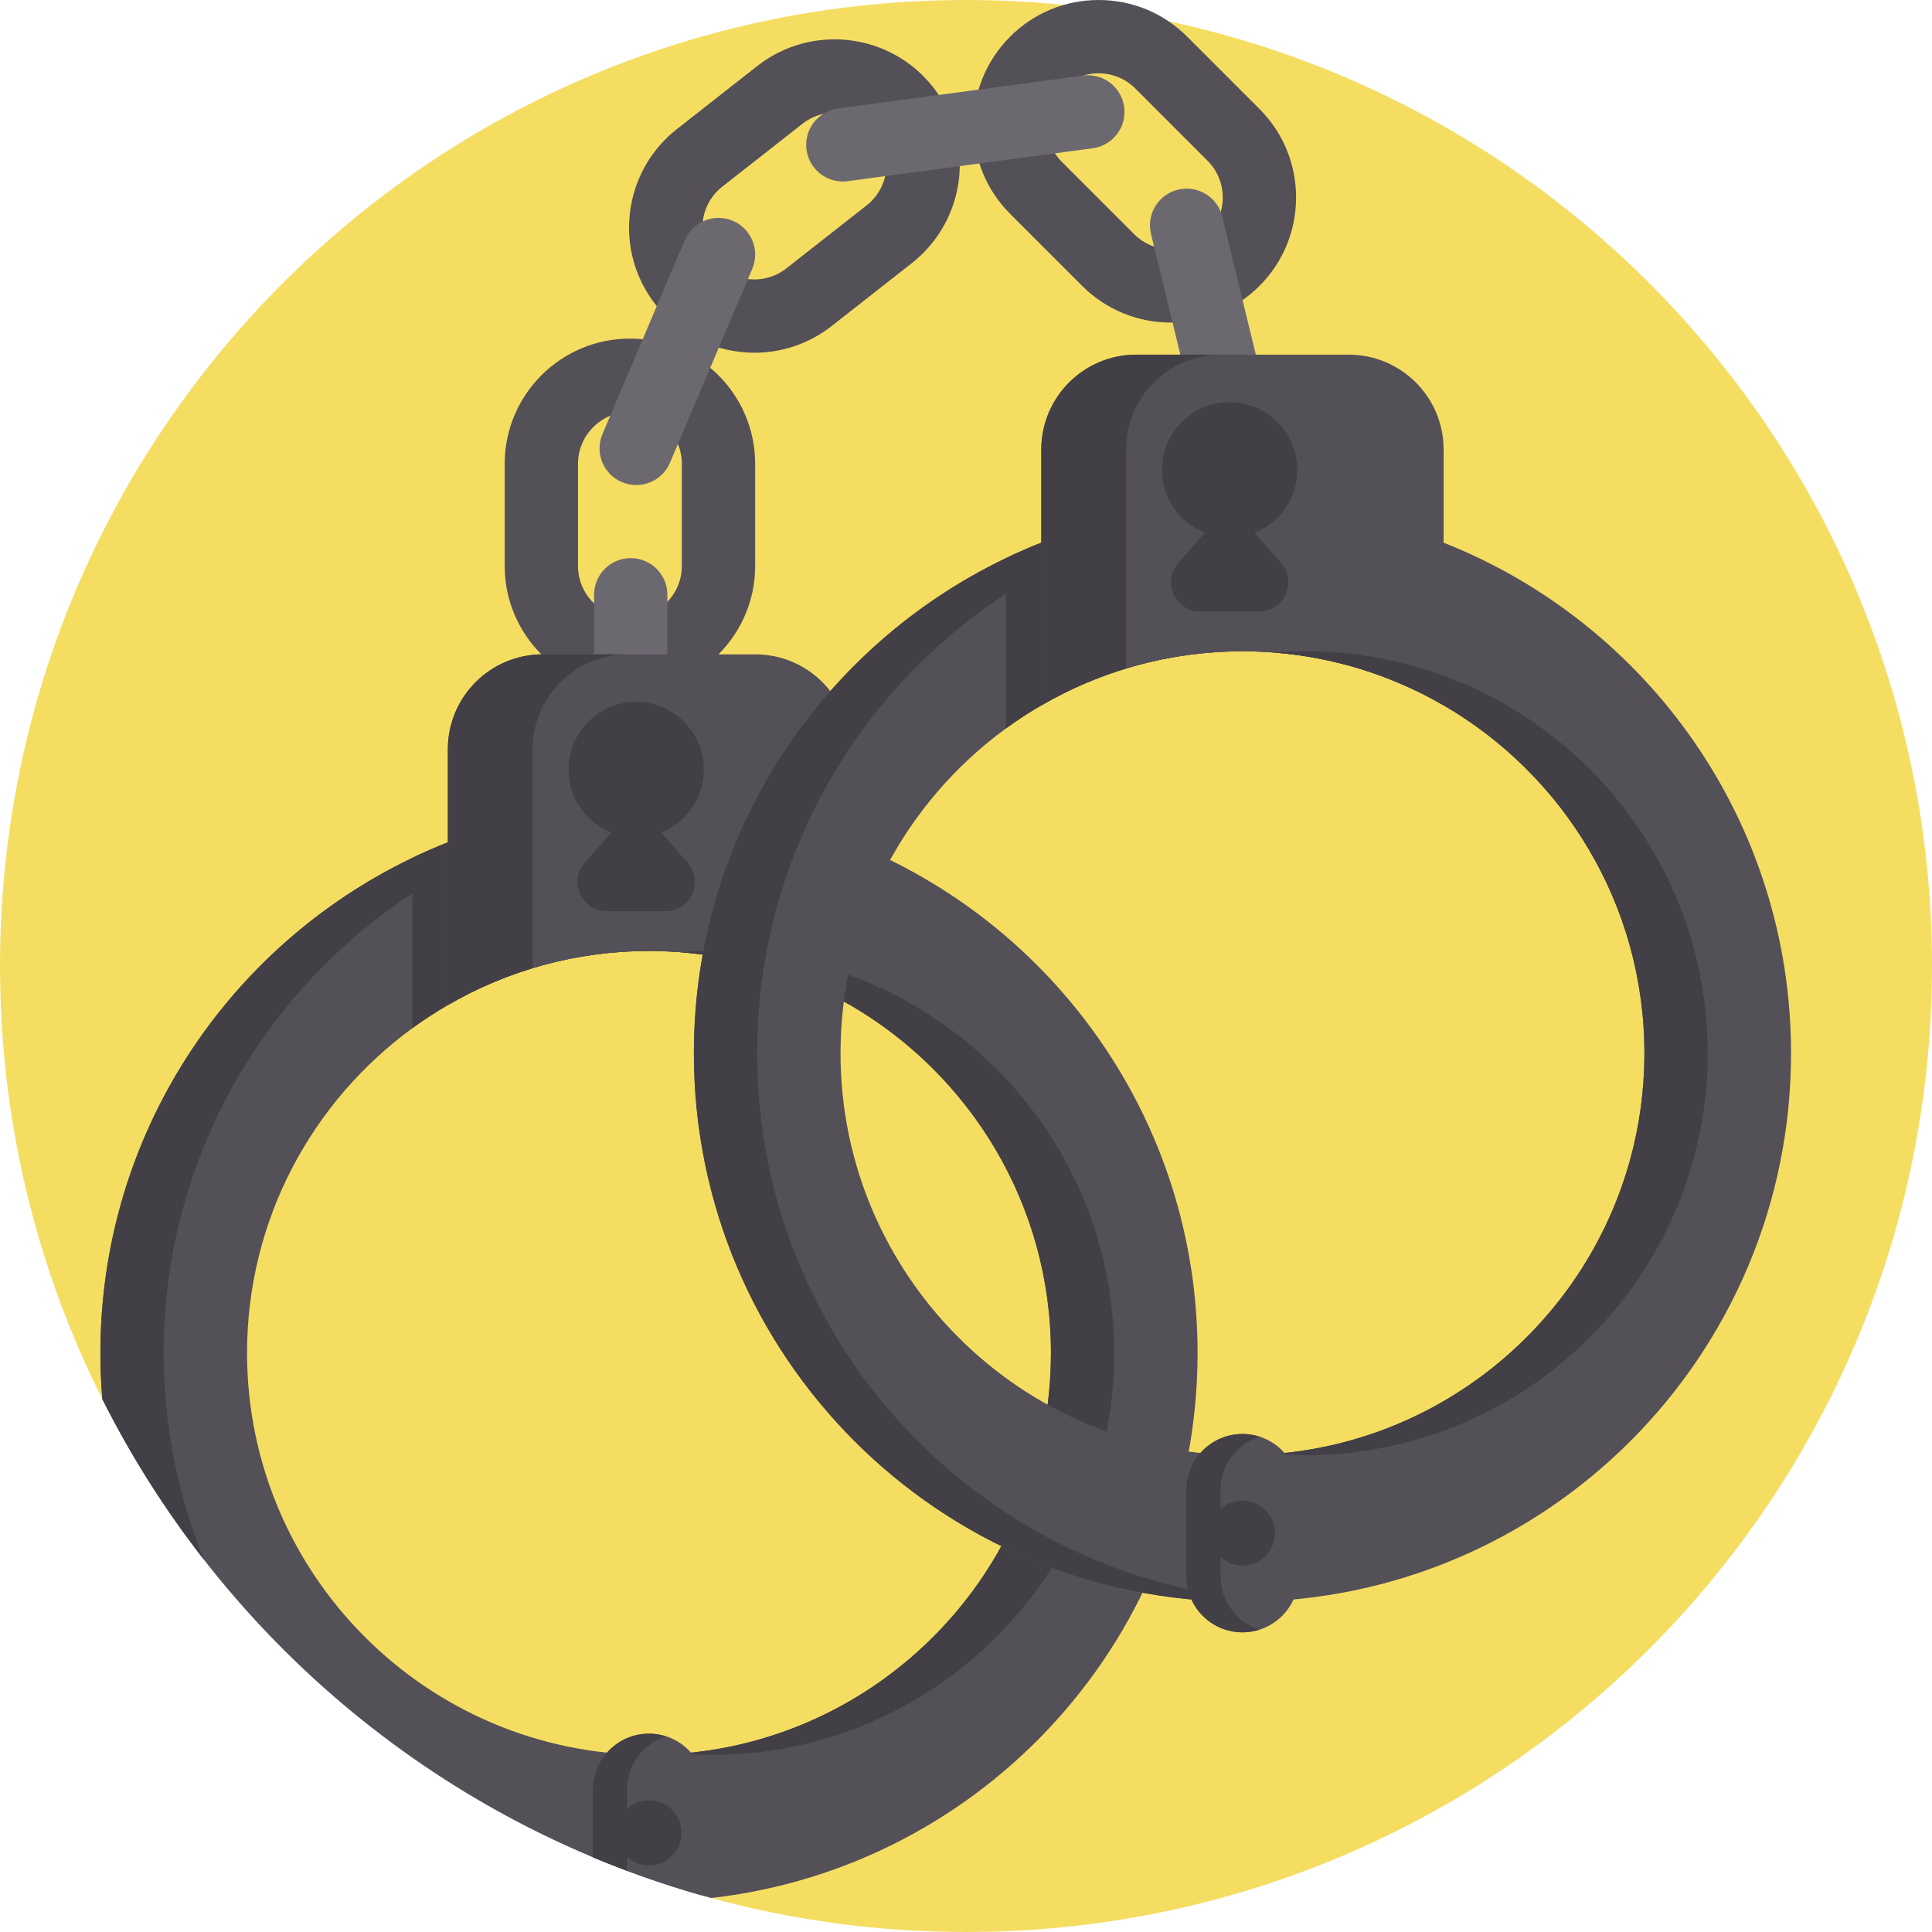
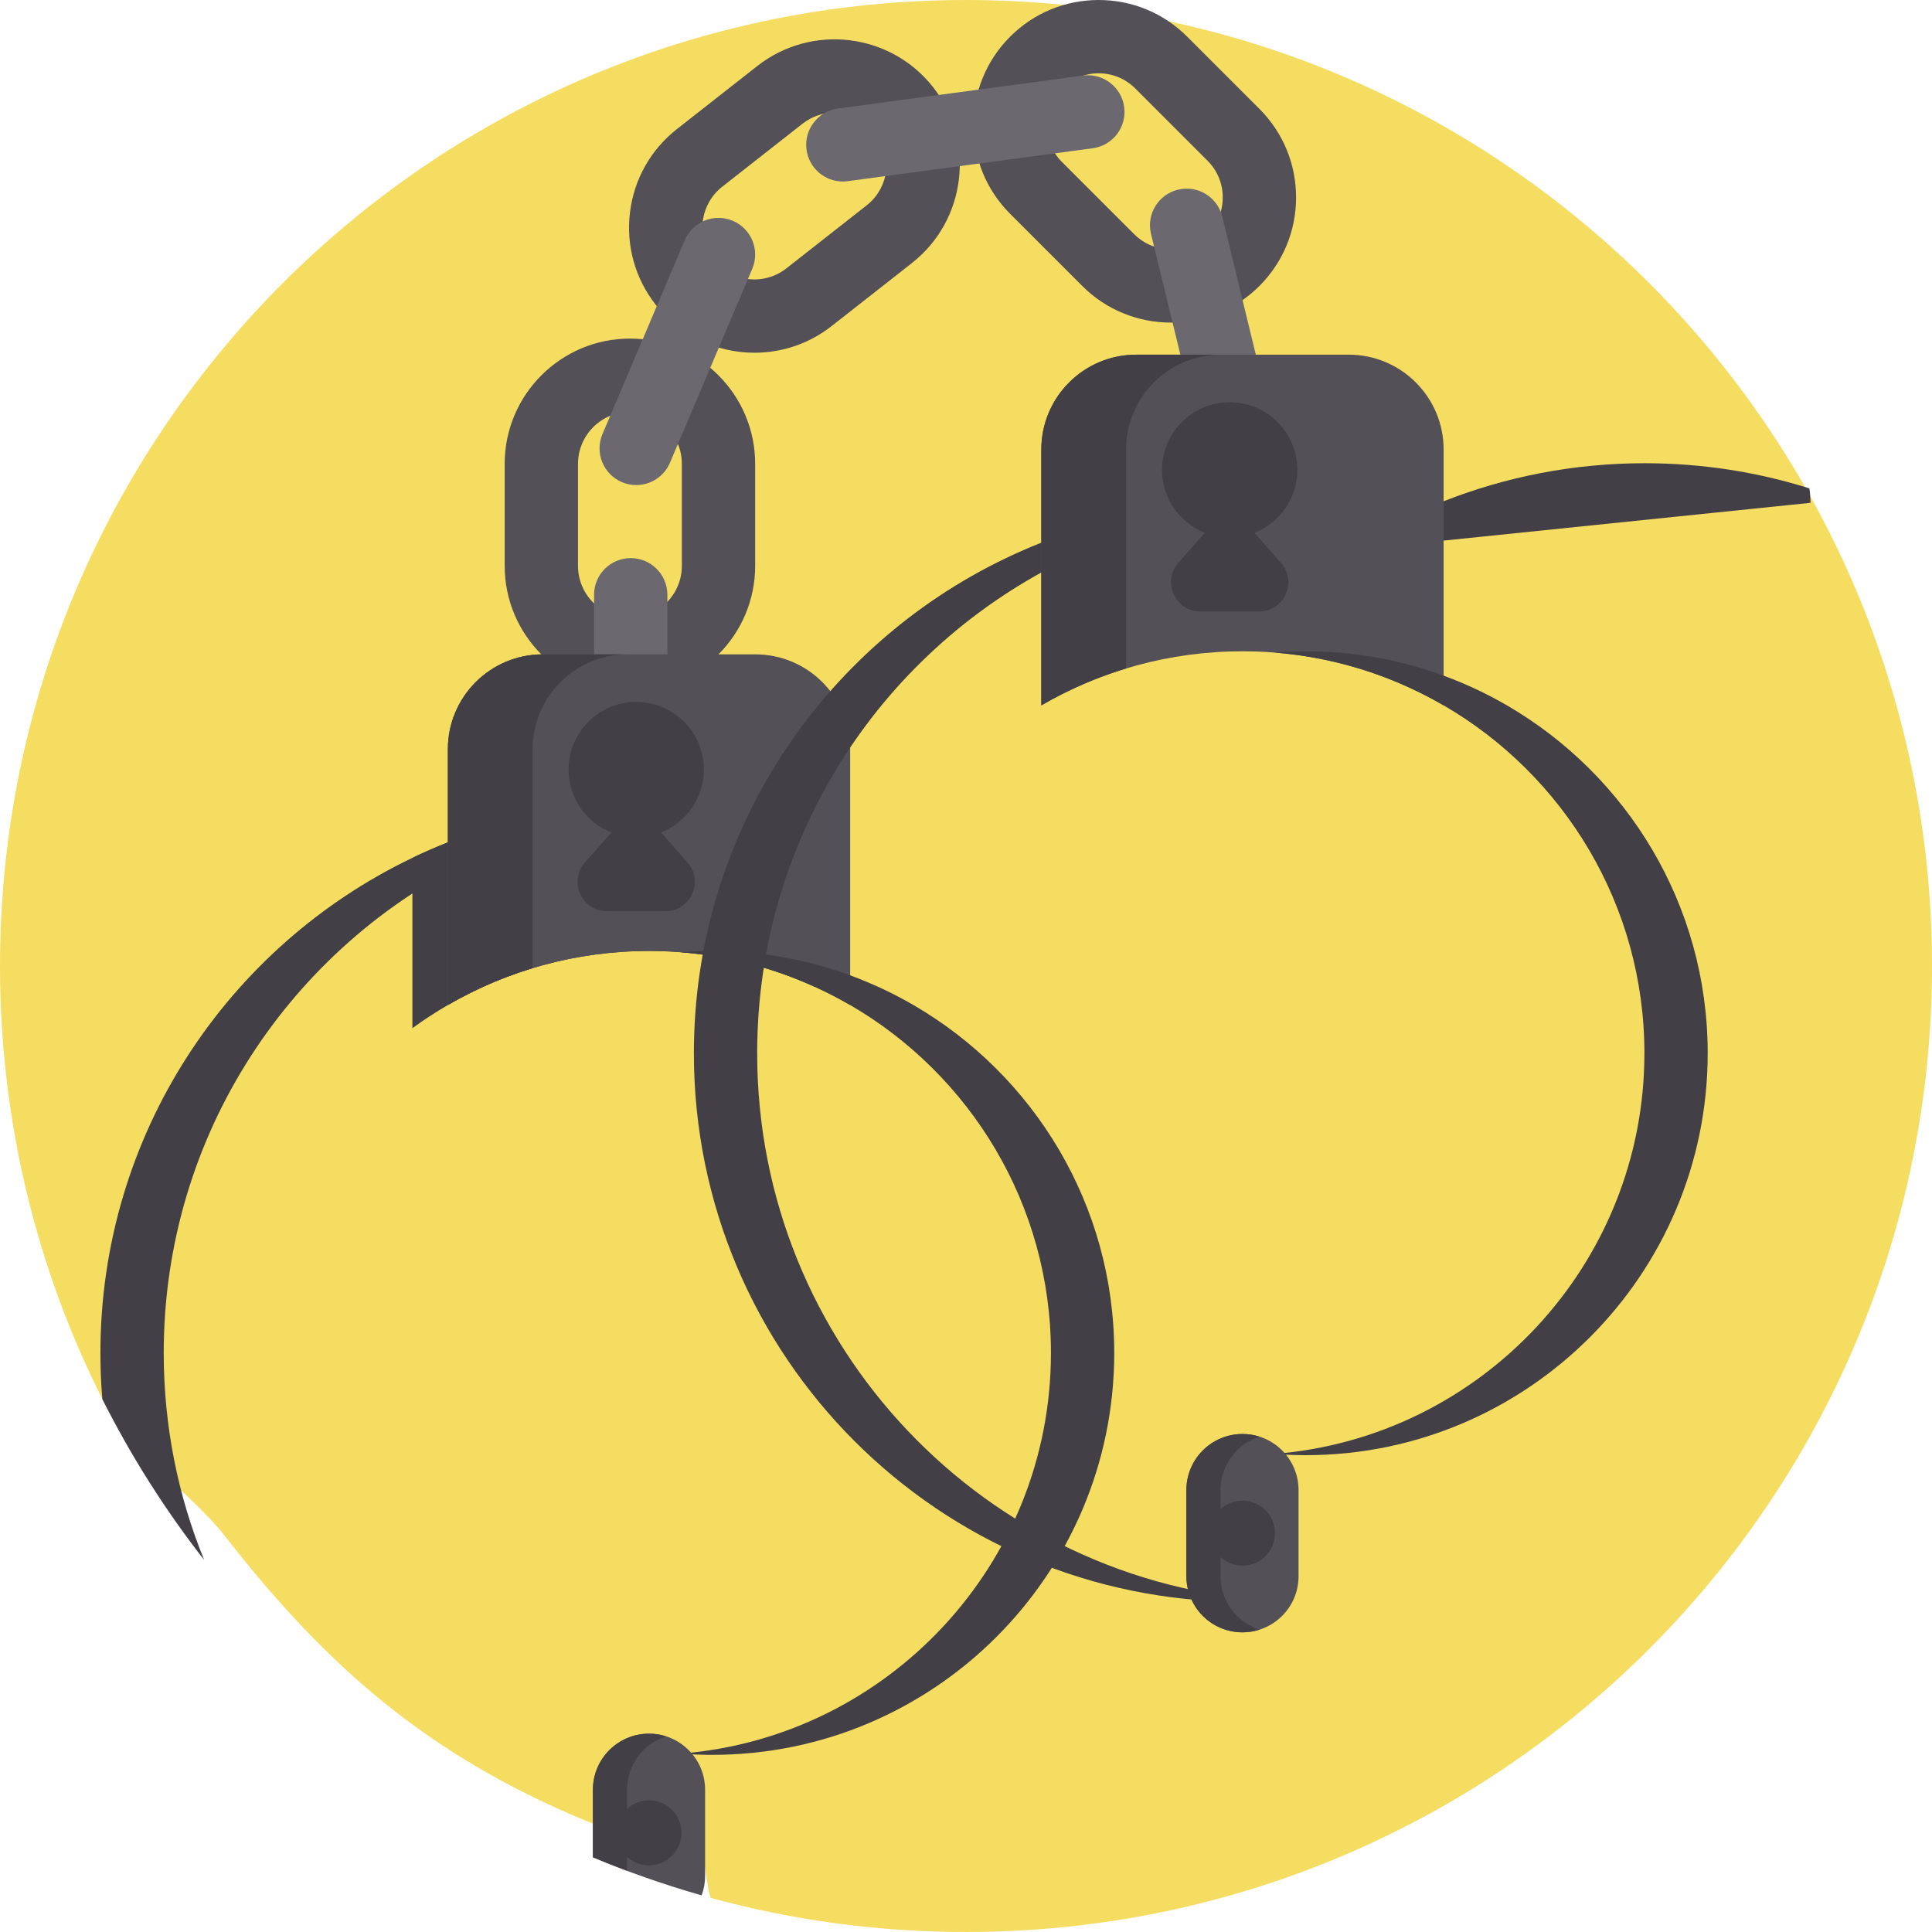
<svg xmlns="http://www.w3.org/2000/svg" id="Capa_1" height="512" viewBox="0 0 512 512" width="512">
  <g>
    <path d="m512 256c0 141.38-114.62 256-256 256-23.37 0-46.01-3.13-67.53-9.01-.84-.23-1.69-11.209-2.53-11.449-6.71-1.9-16.101-3.391-22.561-5.821-3.05-1.13-6.06-2.33-9.05-3.58-40.78-17.09-67.532-40.236-94.362-74.606-10.33-13.23-25.246-21.624-32.846-36.754-17.351-34.52-27.121-73.51-27.121-114.78 0-141.38 114.62-256 256-256s256 114.62 256 256z" fill="#f5dd62" />
    <path d="m310.284 85.492c-8.5 0-16.997-3.234-23.469-9.705l-19.13-19.13c-12.94-12.94-12.94-33.996 0-46.936 6.269-6.269 14.604-9.721 23.47-9.721 8.865 0 17.2 3.452 23.468 9.721l19.13 19.129c6.268 6.268 9.72 14.603 9.72 23.468s-3.452 17.2-9.72 23.468c-6.47 6.47-14.971 9.706-23.469 9.706zm-19.129-66.061c-3.676 0-7.13 1.431-9.729 4.03-5.364 5.364-5.364 14.092 0 19.457l19.13 19.13c5.364 5.364 14.092 5.365 19.456 0 2.599-2.598 4.029-6.053 4.029-9.728s-1.431-7.13-4.029-9.728l-19.13-19.13c-2.598-2.6-6.053-4.031-9.727-4.031z" fill="#545058" />
    <path d="m166.936 183.159c-18.3 0-33.189-14.888-33.189-33.189v-27.054c0-18.3 14.888-33.189 33.189-33.189s33.189 14.888 33.189 33.189v27.054c0 18.301-14.889 33.189-33.189 33.189zm0-74c-7.586 0-13.758 6.172-13.758 13.758v27.054c0 7.586 6.172 13.758 13.758 13.758s13.758-6.172 13.758-13.758v-27.054c0-7.586-6.172-13.758-13.758-13.758z" fill="#545058" />
    <path d="m167.148 186.013c-5.366 0-9.715-4.35-9.715-9.715v-18.677c0-5.366 4.35-9.715 9.715-9.715 5.366 0 9.715 4.35 9.715 9.715v18.677c0 5.365-4.349 9.715-9.715 9.715z" fill="#6b696f" />
    <path d="m199.933 93.478c-9.851 0-19.606-4.354-26.145-12.687-5.473-6.974-7.902-15.662-6.841-24.463 1.062-8.801 5.487-16.662 12.461-22.135l21.283-16.701c14.396-11.297 35.3-8.776 46.598 5.621 11.296 14.397 8.775 35.3-5.621 46.598l-21.283 16.701c-6.062 4.759-13.283 7.066-20.452 7.066zm21.233-63.629c-2.972 0-5.964.956-8.479 2.929l-21.283 16.701c-5.968 4.683-7.013 13.349-2.33 19.317 4.684 5.968 13.349 7.014 19.317 2.33l21.283-16.701c5.968-4.683 7.013-13.349 2.33-19.317-2.71-3.454-6.755-5.259-10.838-5.259z" fill="#545058" />
    <g>
-       <path d="m225.3 223.24c-3.17-1.25-6.41-2.4-9.68-3.42-13.77-4.33-28.43-6.67-43.63-6.67-18.81 0-36.8 3.58-53.3 10.09-3.19 1.25-6.33 2.62-9.4 4.1-48.91 23.4-82.68 73.35-82.68 131.2 0 4.12.17 8.2.51 12.24 32.25 64.2 90.72 112.95 161.35 132.21 72.54-8.18 128.9-69.73 128.9-144.45 0-61.48-38.15-114.04-92.07-135.3zm-53.31 241.81c-58.74 0-106.52-47.78-106.52-106.51 0-35.32 17.28-66.67 43.82-86.06 3.01-2.2 6.15-4.25 9.4-6.13 15.68-9.12 33.89-14.33 53.3-14.33 15.66 0 30.52 3.39 43.92 9.48 3.21 1.46 6.35 3.08 9.39 4.85 31.79 18.45 53.21 52.86 53.21 92.19 0 58.73-47.78 106.51-106.52 106.51z" fill="#545058" />
      <path d="m180.23 213.41c-15.72.91-30.78 4.31-44.77 9.83-3.19 1.25-6.33 2.62-9.4 4.1-48.9 23.4-82.67 73.35-82.67 131.2 0 19.41 3.8 37.94 10.71 54.86-10.33-13.23-19.38-27.49-26.98-42.62-.34-4.04-.51-8.12-.51-12.24 0-57.85 33.77-107.8 82.68-131.2 3.07-1.48 6.21-2.85 9.4-4.1 16.5-6.51 34.49-10.09 53.3-10.09 2.77 0 5.51.11 8.24.26z" fill="#423f46" />
      <path d="m215.907 223.647v37.851c-13.398-6.092-28.262-9.482-43.913-9.482-19.411 0-37.628 5.217-53.308 14.33-3.245 1.885-6.383 3.935-9.395 6.13v-45.137c3.07-1.477 6.208-2.847 9.395-4.1 16.506-6.509 34.49-10.085 53.308-10.085 15.195 0 29.855 2.332 43.622 6.665.194 1.254.291 2.526.291 3.828z" fill="#423f46" />
      <path d="m225.302 198.552v67.794c-15.681-9.113-33.897-14.33-53.308-14.33s-37.628 5.217-53.308 14.33v-67.794c0-13.883 11.26-25.143 25.143-25.143h56.33c13.883 0 25.143 11.26 25.143 25.143z" fill="#545058" />
      <g fill="#423f46">
        <path d="m143.829 173.409h22.462c-13.883 0-25.143 11.26-25.143 25.143v58.02c-7.918 2.39-15.438 5.693-22.462 9.774v-67.794c0-13.883 11.26-25.143 25.143-25.143z" />
        <path d="m175.181 220.612c6.644-2.625 11.351-9.091 11.351-16.668 0-9.903-8.028-17.931-17.931-17.931s-17.931 8.028-17.931 17.931c0 7.577 4.707 14.043 11.351 16.668l-7.009 7.944c-4.429 5.02-.865 12.918 5.83 12.918h15.516c6.695 0 10.259-7.898 5.83-12.918z" />
        <path d="m180.38 464.725c2.768.216 5.564.329 8.386.329 58.739 0 106.519-47.78 106.519-106.519 0-39.328-21.422-73.74-53.211-92.189-3.041-1.768-6.179-3.391-9.395-4.848-13.398-6.092-28.262-9.482-43.914-9.482-2.802 0-5.576.121-8.325.335 12.556.989 24.502 4.162 35.466 9.147 3.216 1.457 6.354 3.08 9.395 4.848 31.789 18.449 53.211 52.861 53.211 92.189.001 55.917-43.298 101.9-98.132 106.19z" />
      </g>
      <path d="m186.86 474.3v22.84c0 1.81-.32 3.54-.92 5.15-9.86-2.8-19.47-6.18-28.81-10.09v-17.9c0-8.2 6.66-14.86 14.86-14.86 4.11 0 7.82 1.66 10.51 4.36 2.7 2.68 4.36 6.4 4.36 10.5z" fill="#545058" />
      <path d="m176.52 460.15c-6 1.9-10.34 7.52-10.34 14.15v21.48c-3.05-1.13-6.06-2.33-9.05-3.58v-17.9c0-8.21 6.66-14.86 14.87-14.86 1.58 0 3.1.24 4.52.71z" fill="#423f46" />
      <circle cx="171.994" cy="485.72" fill="#423f46" r="8.615" />
    </g>
    <path d="m325.867 116.314c-4.378 0-8.352-2.979-9.433-7.421l-11.404-46.892c-1.268-5.214 1.931-10.468 7.144-11.736 5.215-1.266 10.468 1.93 11.736 7.144l11.404 46.891c1.268 5.214-1.931 10.468-7.144 11.736-.771.188-1.543.278-2.303.278z" fill="#6b696f" />
    <path d="m168.603 128.546c-1.266 0-2.553-.249-3.791-.775-4.939-2.096-7.244-7.8-5.148-12.739l21.802-51.369c2.096-4.94 7.801-7.243 12.739-5.148 4.939 2.096 7.244 7.8 5.148 12.739l-21.802 51.369c-1.57 3.701-5.166 5.923-8.948 5.923z" fill="#6b696f" />
    <g>
-       <path d="m382.575 143.822c-3.177-1.253-6.412-2.4-9.686-3.42-13.767-4.333-28.427-6.665-43.622-6.665-18.819 0-36.802 3.575-53.308 10.085-3.187 1.253-6.325 2.623-9.395 4.1-48.907 23.404-82.678 73.351-82.678 131.196 0 80.297 65.083 145.38 145.38 145.38 80.298 0 145.381-65.083 145.381-145.38.001-61.479-38.151-114.039-92.072-135.296zm-53.308 241.815c-58.739 0-106.519-47.78-106.519-106.519 0-35.315 17.274-66.667 43.816-86.059 3.012-2.196 6.15-4.246 9.395-6.13 15.68-9.113 33.897-14.33 53.308-14.33 15.652 0 30.516 3.391 43.913 9.482 3.216 1.457 6.354 3.08 9.395 4.848 31.789 18.449 53.211 52.861 53.211 92.189 0 58.739-47.78 106.519-106.519 106.519z" fill="#545058" />
      <path d="m200.659 279.118c0-57.845 33.771-107.792 82.678-131.196 3.07-1.477 6.208-2.847 9.395-4.1 13.993-5.518 29.05-8.918 44.775-9.828-2.73-.153-5.472-.256-8.24-.256-18.819 0-36.802 3.575-53.308 10.085-3.187 1.253-6.325 2.623-9.395 4.1-48.907 23.404-82.678 73.351-82.678 131.196 0 80.297 65.083 145.38 145.38 145.38 2.816 0 5.61-.088 8.386-.246-76.392-4.346-136.993-67.654-136.993-145.135z" fill="#423f46" />
-       <path d="m373.181 144.23v37.851c-13.398-6.092-28.262-9.482-43.913-9.482-19.411 0-37.628 5.217-53.308 14.33-3.245 1.885-6.383 3.935-9.395 6.13v-45.137c3.07-1.477 6.208-2.847 9.395-4.1 16.506-6.509 34.49-10.085 53.308-10.085 15.195 0 29.855 2.332 43.622 6.665.193 1.253.291 2.526.291 3.828z" fill="#423f46" />
+       <path d="m373.181 144.23v37.851v-45.137c3.07-1.477 6.208-2.847 9.395-4.1 16.506-6.509 34.49-10.085 53.308-10.085 15.195 0 29.855 2.332 43.622 6.665.193 1.253.291 2.526.291 3.828z" fill="#423f46" />
      <path d="m382.575 119.135v67.794c-15.681-9.113-33.897-14.33-53.308-14.33s-37.628 5.217-53.308 14.33v-67.794c0-13.883 11.26-25.143 25.143-25.143h56.33c13.883-.001 25.143 11.26 25.143 25.143z" fill="#545058" />
      <g fill="#423f46">
        <path d="m301.102 93.991h22.462c-13.883 0-25.143 11.26-25.143 25.143v58.02c-7.918 2.39-15.438 5.693-22.462 9.774v-67.794c0-13.882 11.26-25.143 25.143-25.143z" />
        <path d="m332.454 141.195c6.644-2.625 11.351-9.091 11.351-16.668 0-9.903-8.028-17.931-17.931-17.931s-17.931 8.028-17.931 17.931c0 7.577 4.707 14.043 11.351 16.668l-7.009 7.944c-4.429 5.02-.865 12.918 5.83 12.918h15.516c6.695 0 10.259-7.898 5.83-12.918z" />
        <path d="m337.653 385.307c2.768.216 5.564.329 8.386.329 58.739 0 106.519-47.78 106.519-106.519 0-39.328-21.422-73.74-53.211-92.189-3.041-1.768-6.179-3.391-9.395-4.848-13.397-6.092-28.262-9.482-43.914-9.482-2.802 0-5.576.121-8.325.335 12.556.989 24.502 4.162 35.466 9.147 3.216 1.457 6.354 3.08 9.395 4.848 31.789 18.449 53.211 52.861 53.211 92.189.001 55.917-43.298 101.901-98.132 106.19z" />
      </g>
      <path d="m329.267 432.579c-8.208 0-14.861-6.654-14.861-14.861v-22.831c0-8.208 6.654-14.861 14.861-14.861 8.208 0 14.861 6.654 14.861 14.861v22.831c.001 8.207-6.653 14.861-14.861 14.861z" fill="#545058" />
      <path d="m333.798 431.873c-1.428.466-2.944.709-4.527.709-8.209 0-14.864-6.655-14.864-14.865v-22.831c0-8.209 6.655-14.864 14.864-14.864 1.584 0 3.099.243 4.527.709-6.004 1.904-10.347 7.52-10.347 14.155v22.831c0 6.637 4.342 12.252 10.347 14.156z" fill="#423f46" />
      <circle cx="329.267" cy="406.302" fill="#423f46" r="8.615" />
    </g>
    <path d="m223.351 48.099c-4.791 0-8.961-3.544-9.617-8.423-.714-5.318 3.018-10.208 8.335-10.922l64.926-8.723c5.324-.715 10.209 3.017 10.923 8.335s-3.017 10.208-8.336 10.922l-64.926 8.723c-.438.059-.874.088-1.305.088z" fill="#6b696f" />
  </g>
</svg>